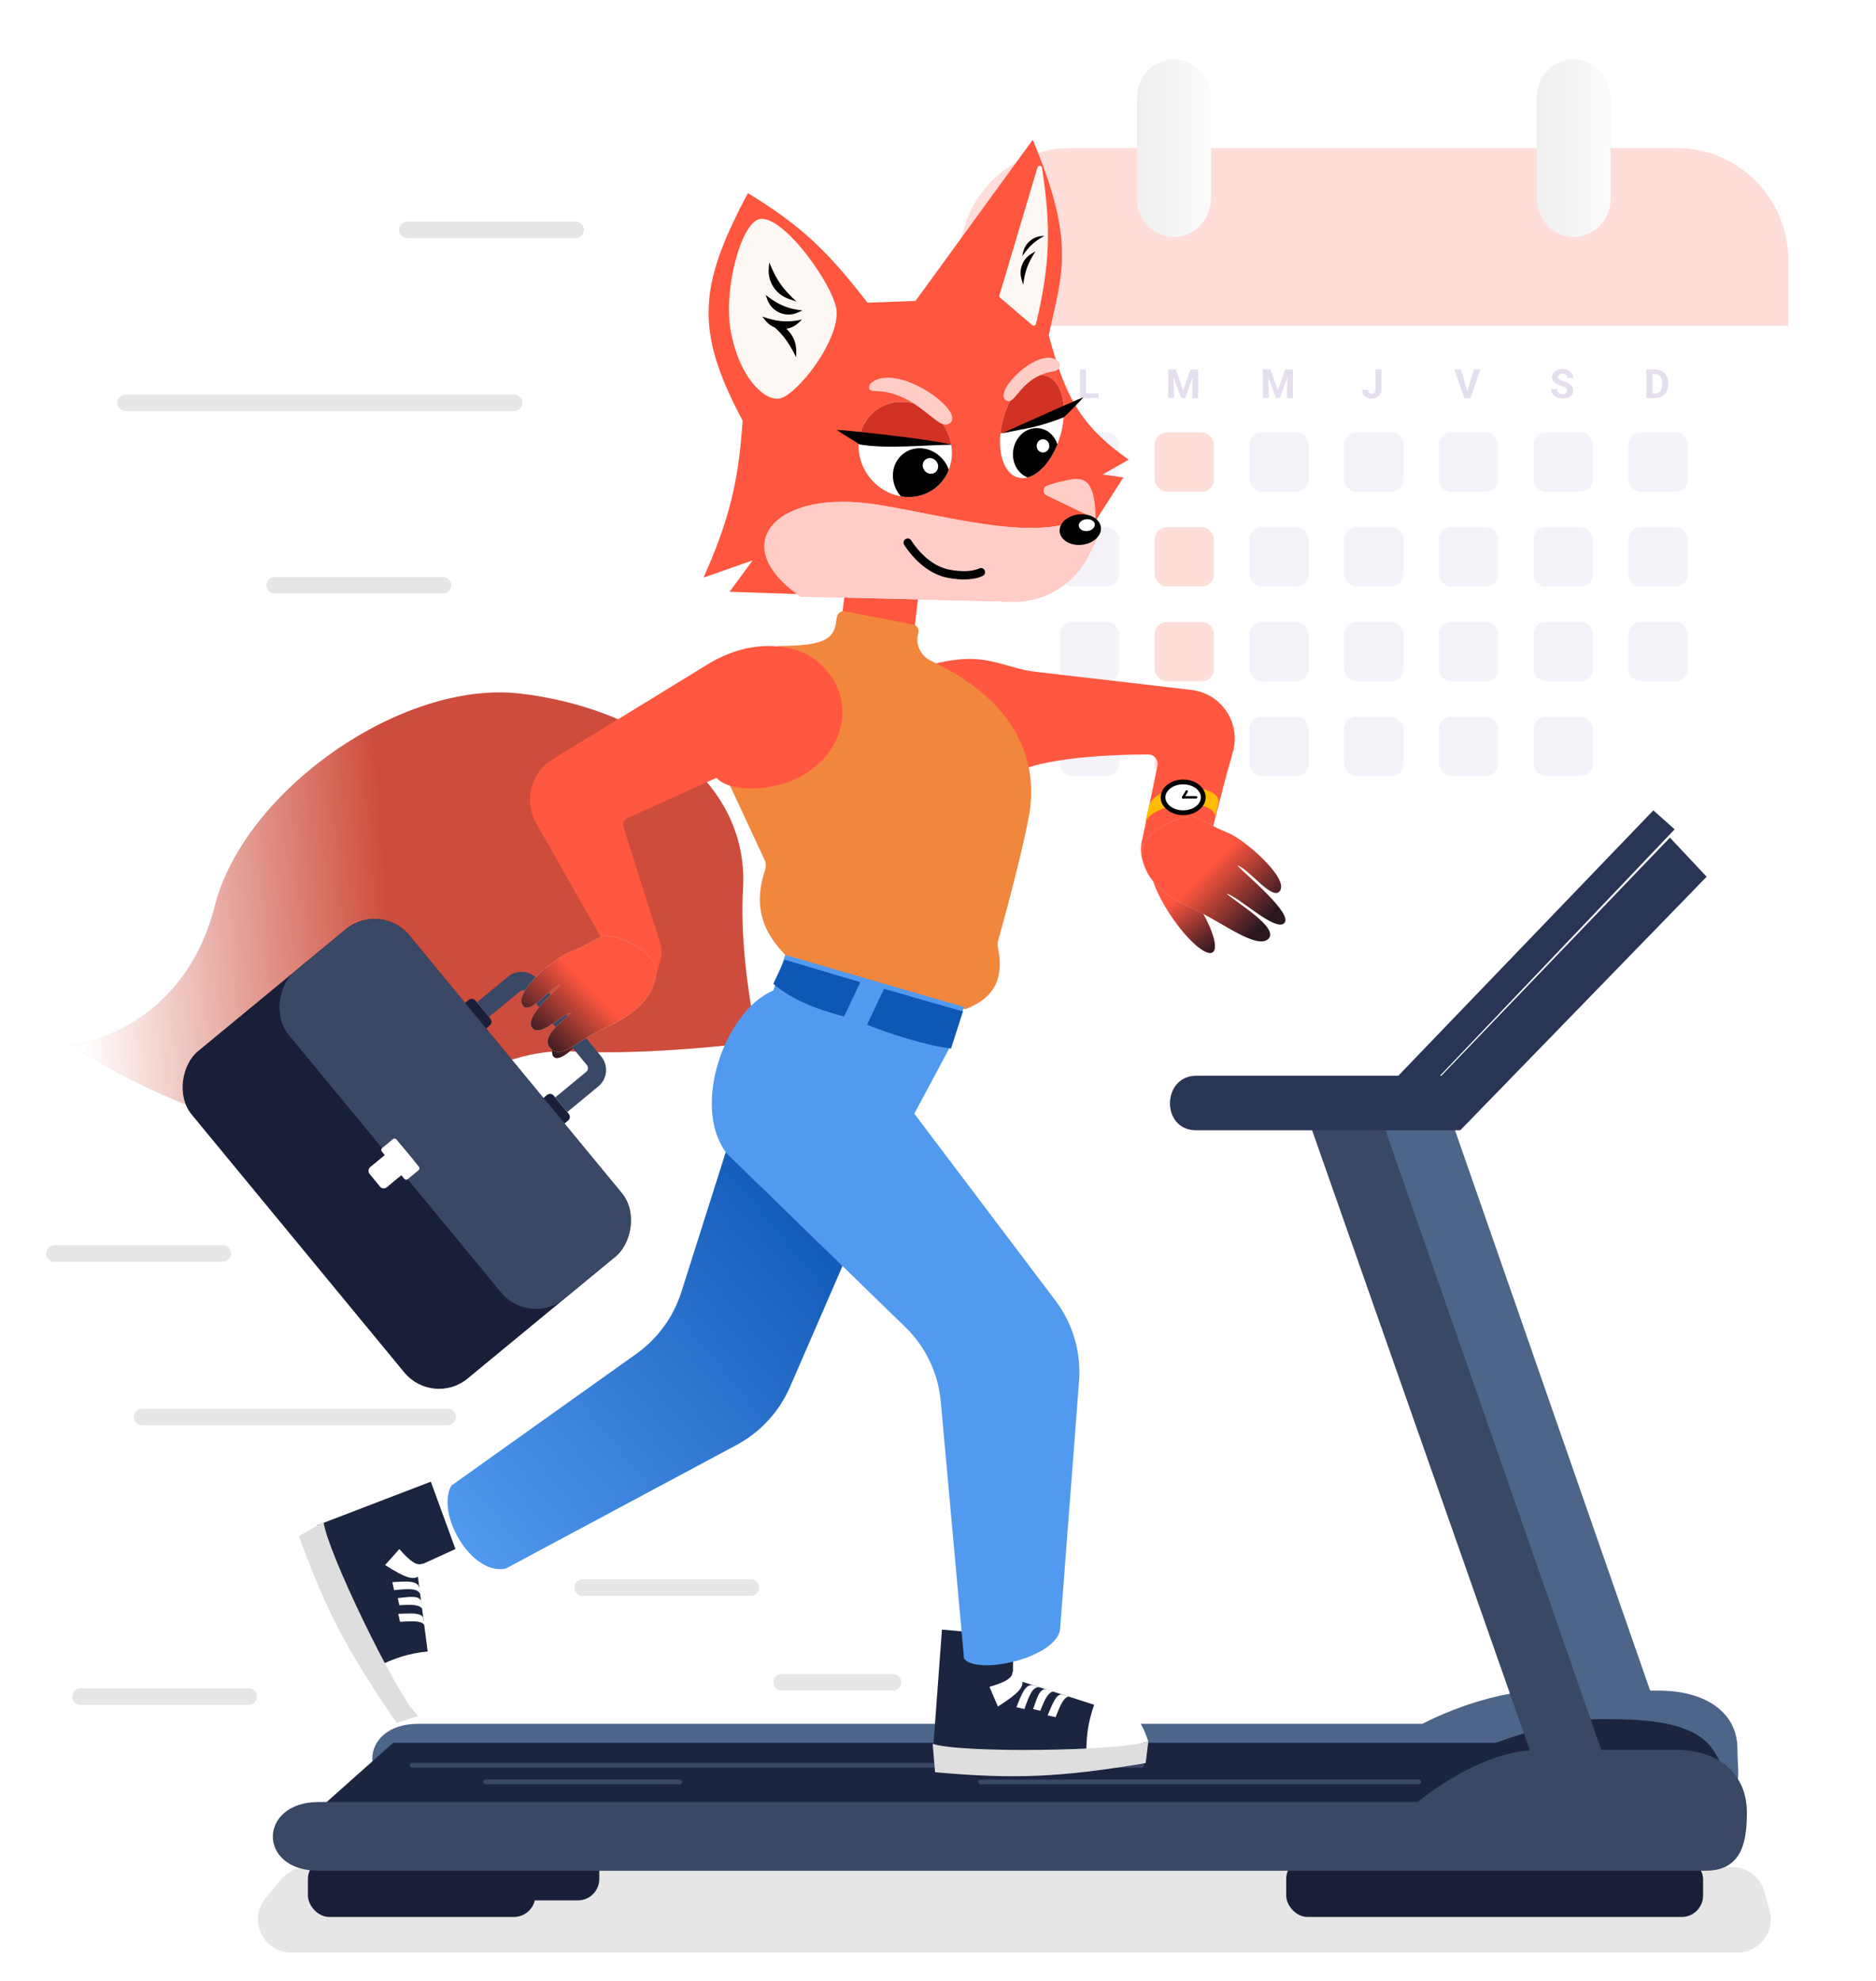
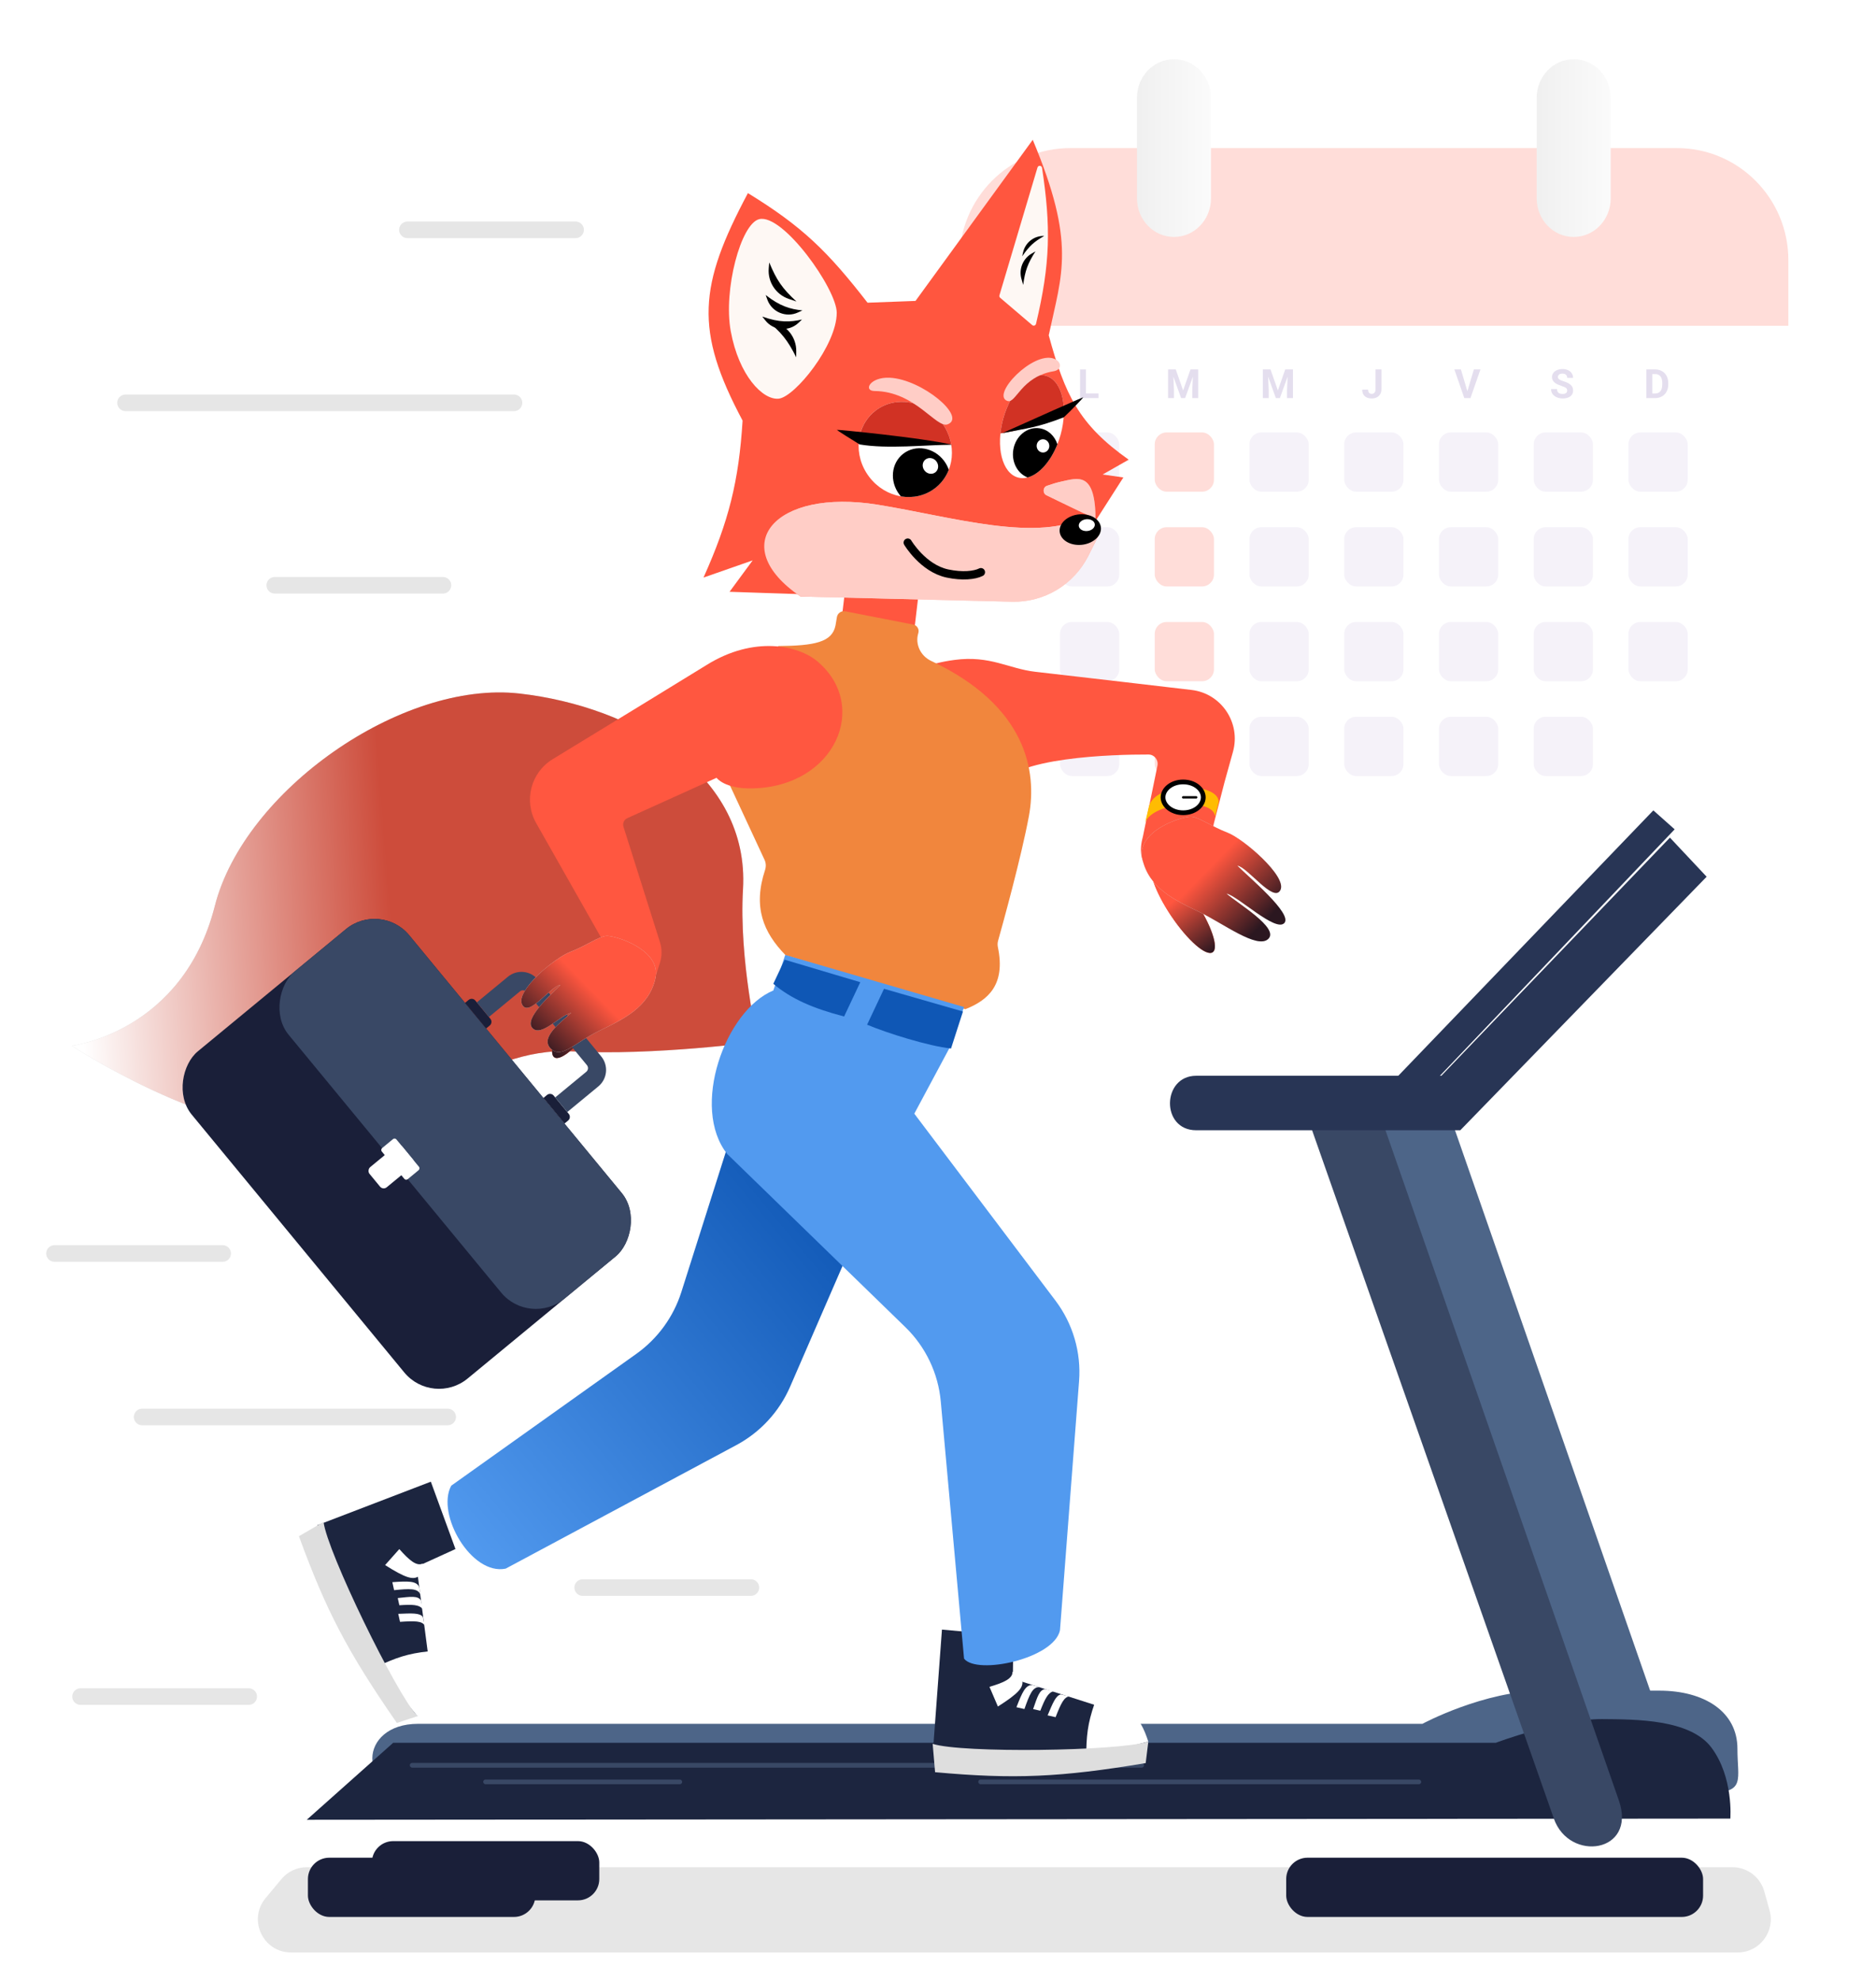
<svg xmlns="http://www.w3.org/2000/svg" width="792" height="836" viewBox="0 0 792 836" fill="none">
  <g opacity="0.2">
    <g filter="url(#filter0_d_1054_654)">
      <path d="M405 112.5L570.838 76.962C576.877 75.669 583.123 75.669 589.162 76.962L755 112.5V310C755 327.239 748.152 343.772 735.962 355.962C723.772 368.152 707.239 375 690 375H470C452.761 375 436.228 368.152 424.038 355.962C411.848 343.772 405 327.239 405 310V112.5Z" fill="white" />
      <path d="M755 109.813V137.5H405V109.813C405 83.638 426.125 62.375 451.987 62.5H708C733.887 62.5 755 83.638 755 109.813Z" fill="#FF563F" />
      <path d="M480 83.7C480 92.725 486.975 100 495.625 100C504.275 100 511.25 92.725 511.25 83.7V41.3C511.25 32.275 504.275 25 495.625 25C486.975 25 480 32.275 480 41.3V83.7Z" fill="url(#paint0_linear_1054_654)" />
      <path d="M664.375 100C655.725 100 648.75 92.725 648.75 83.7V41.3C648.75 32.275 655.725 25 664.375 25C673.025 25 680 32.275 680 41.3V83.7C680 92.725 673.025 100 664.375 100Z" fill="url(#paint1_linear_1054_654)" />
    </g>
    <rect x="447.5" y="182.5" width="25" height="25" rx="5" fill="#CBBDE2" />
    <rect x="487.5" y="182.5" width="25" height="25" rx="5" fill="#FF5740" />
    <rect x="527.5" y="182.5" width="25" height="25" rx="5" fill="#CBBDE2" />
    <rect x="567.5" y="182.5" width="25" height="25" rx="5" fill="#CBBDE2" />
    <rect x="607.5" y="182.5" width="25" height="25" rx="5" fill="#CBBDE2" />
    <rect x="647.5" y="182.5" width="25" height="25" rx="5" fill="#CBBDE2" />
    <rect x="687.5" y="182.5" width="25" height="25" rx="5" fill="#CBBDE2" />
    <rect x="447.5" y="222.5" width="25" height="25" rx="5" fill="#CBBDE2" />
    <rect x="487.5" y="222.5" width="25" height="25" rx="5" fill="#FF5740" />
    <rect x="527.5" y="222.5" width="25" height="25" rx="5" fill="#CBBDE2" />
    <rect x="567.5" y="222.5" width="25" height="25" rx="5" fill="#CBBDE2" />
    <rect x="607.5" y="222.5" width="25" height="25" rx="5" fill="#CBBDE2" />
    <rect x="647.5" y="222.5" width="25" height="25" rx="5" fill="#CBBDE2" />
    <rect x="687.5" y="222.5" width="25" height="25" rx="5" fill="#CBBDE2" />
    <rect x="447.5" y="262.5" width="25" height="25" rx="5" fill="#CBBDE2" />
    <rect x="487.5" y="262.5" width="25" height="25" rx="5" fill="#FF5740" />
    <rect x="527.5" y="262.5" width="25" height="25" rx="5" fill="#CBBDE2" />
    <rect x="567.5" y="262.5" width="25" height="25" rx="5" fill="#CBBDE2" />
    <rect x="607.5" y="262.5" width="25" height="25" rx="5" fill="#CBBDE2" />
    <rect x="647.5" y="262.5" width="25" height="25" rx="5" fill="#CBBDE2" />
    <rect x="687.5" y="262.5" width="25" height="25" rx="5" fill="#CBBDE2" />
    <rect x="447.5" y="302.5" width="25" height="25" rx="5" fill="#CBBDE2" />
    <rect x="487.5" y="302.5" width="25" height="25" rx="5" fill="#FF5740" />
    <rect x="527.5" y="302.5" width="25" height="25" rx="5" fill="#CBBDE2" />
    <rect x="567.5" y="302.5" width="25" height="25" rx="5" fill="#CBBDE2" />
    <rect x="607.5" y="302.5" width="25" height="25" rx="5" fill="#CBBDE2" />
    <rect x="647.5" y="302.5" width="25" height="25" rx="5" fill="#CBBDE2" />
    <path d="M463.75 166.058V168H457.666V166.058H463.75ZM458.471 155.914V168H455.98V155.914H458.471Z" fill="#7758AA" />
    <path d="M494.271 155.914H496.379L499.483 164.788L502.588 155.914H504.696L500.33 168H498.637L494.271 155.914ZM493.133 155.914H495.233L495.615 164.563V168H493.133V155.914ZM503.733 155.914H505.842V168H503.352V164.563L503.733 155.914Z" fill="#7758AA" />
    <path d="M534.271 155.914H536.379L539.483 164.788L542.588 155.914H544.696L540.33 168H538.637L534.271 155.914ZM533.133 155.914H535.233L535.615 164.563V168H533.133V155.914ZM543.733 155.914H545.842V168H543.352V164.563L543.733 155.914Z" fill="#7758AA" />
    <path d="M580.72 164.29V155.914H583.202V164.29C583.202 165.097 583.025 165.792 582.671 166.373C582.317 166.949 581.833 167.391 581.218 167.701C580.61 168.011 579.923 168.166 579.16 168.166C578.368 168.166 577.668 168.033 577.06 167.768C576.451 167.502 575.972 167.095 575.624 166.547C575.275 165.994 575.101 165.294 575.101 164.447H577.599C577.599 164.89 577.66 165.241 577.782 165.501C577.909 165.762 578.089 165.947 578.321 166.058C578.554 166.168 578.833 166.224 579.16 166.224C579.475 166.224 579.749 166.149 579.981 166C580.214 165.85 580.394 165.632 580.521 165.344C580.654 165.056 580.72 164.705 580.72 164.29Z" fill="#7758AA" />
    <path d="M619.384 165.477L622.231 155.914H625.003L620.795 168H618.969L619.384 165.477ZM616.761 155.914L619.6 165.477L620.031 168H618.188L614.005 155.914H616.761Z" fill="#7758AA" />
    <path d="M661.633 164.837C661.633 164.622 661.6 164.428 661.534 164.256C661.473 164.079 661.357 163.919 661.185 163.775C661.014 163.625 660.773 163.479 660.463 163.335C660.153 163.191 659.752 163.042 659.259 162.887C658.711 162.71 658.191 162.51 657.699 162.289C657.212 162.068 656.78 161.81 656.404 161.517C656.033 161.218 655.74 160.872 655.524 160.479C655.314 160.087 655.208 159.63 655.208 159.11C655.208 158.606 655.319 158.15 655.541 157.74C655.762 157.325 656.072 156.971 656.47 156.678C656.869 156.379 657.339 156.149 657.881 155.989C658.429 155.828 659.03 155.748 659.683 155.748C660.574 155.748 661.351 155.909 662.015 156.229C662.679 156.55 663.194 156.99 663.559 157.549C663.93 158.108 664.115 158.747 664.115 159.467H661.642C661.642 159.113 661.567 158.803 661.417 158.537C661.274 158.266 661.052 158.053 660.753 157.898C660.46 157.743 660.089 157.666 659.641 157.666C659.209 157.666 658.85 157.732 658.562 157.865C658.274 157.992 658.058 158.166 657.915 158.388C657.771 158.604 657.699 158.847 657.699 159.118C657.699 159.323 657.749 159.508 657.848 159.674C657.953 159.84 658.108 159.995 658.313 160.139C658.518 160.283 658.77 160.419 659.068 160.546C659.367 160.673 659.713 160.798 660.106 160.919C660.764 161.119 661.343 161.343 661.841 161.592C662.344 161.841 662.765 162.12 663.103 162.43C663.44 162.74 663.695 163.091 663.866 163.484C664.038 163.877 664.124 164.323 664.124 164.821C664.124 165.347 664.021 165.817 663.816 166.232C663.612 166.647 663.316 166.998 662.928 167.286C662.541 167.574 662.079 167.792 661.542 167.942C661.005 168.091 660.405 168.166 659.741 168.166C659.143 168.166 658.554 168.089 657.973 167.934C657.392 167.773 656.863 167.532 656.387 167.211C655.917 166.89 655.541 166.481 655.258 165.983C654.976 165.485 654.835 164.896 654.835 164.215H657.333C657.333 164.591 657.392 164.909 657.508 165.169C657.624 165.43 657.787 165.64 657.998 165.8C658.213 165.961 658.468 166.077 658.761 166.149C659.06 166.221 659.387 166.257 659.741 166.257C660.172 166.257 660.527 166.196 660.803 166.074C661.085 165.952 661.293 165.784 661.426 165.568C661.564 165.352 661.633 165.109 661.633 164.837Z" fill="#7758AA" />
    <path d="M698.761 168H696.13L696.146 166.058H698.761C699.414 166.058 699.965 165.911 700.413 165.618C700.861 165.319 701.199 164.884 701.426 164.314C701.658 163.744 701.774 163.056 701.774 162.248V161.658C701.774 161.038 701.708 160.493 701.575 160.023C701.448 159.553 701.257 159.157 701.002 158.836C700.748 158.515 700.435 158.274 700.064 158.114C699.694 157.948 699.268 157.865 698.786 157.865H696.08V155.914H698.786C699.594 155.914 700.333 156.052 701.002 156.329C701.678 156.6 702.261 156.99 702.754 157.5C703.246 158.009 703.625 158.617 703.891 159.326C704.162 160.028 704.298 160.812 704.298 161.675V162.248C704.298 163.105 704.162 163.888 703.891 164.597C703.625 165.305 703.246 165.914 702.754 166.423C702.267 166.926 701.683 167.317 701.002 167.593C700.327 167.864 699.58 168 698.761 168ZM697.541 155.914V168H695.051V155.914H697.541Z" fill="#7758AA" />
  </g>
  <path d="M118.802 793.037C121.462 789.846 125.402 788 129.557 788H731.359C737.648 788 743.165 792.194 744.848 798.253L747.07 806.253C749.548 815.174 742.84 824 733.581 824H122.891C111.021 824 104.537 810.156 112.135 801.037L118.802 793.037Z" fill="black" fill-opacity="0.1" />
  <g filter="url(#filter1_d_1054_654)">
    <path d="M679 755L575 459H606L706.5 747.5C714 769.5 685.5 773.5 679 755Z" fill="#4D6588" />
  </g>
  <g filter="url(#filter2_d_1054_654)">
    <path d="M598.5 730.5C598.5 730.5 355.703 730.501 174.5 730.5C149 730.5 148.5 759.5 174.5 759.5H720C735 759.5 731.5 754 731.5 741C731.5 725.368 717.526 716.5 698.5 716.5L689.465 716.5C674.089 716.5 668.803 716.5 649.5 716.5C624.5 716.5 598.5 730.5 598.5 730.5Z" fill="#4D6588" />
  </g>
  <path d="M166 735.5L129.5 768L730.5 767.5C730.5 767.5 731.935 750.08 722.5 737.5C713.5 725.5 690.402 725.62 676.5 725.5C658.498 725.344 631.5 735.5 631.5 735.5H166Z" fill="#1C253F" />
  <g filter="url(#filter3_d_1054_654)">
    <path d="M696 345L584 461.5L594 469.5L705 353L696 345Z" fill="#283555" />
  </g>
  <rect x="130" y="784" width="96" height="25" rx="9" fill="#1A1F39" />
  <rect x="157" y="777" width="96" height="25" rx="9" fill="#1A1F39" />
  <rect x="543" y="784" width="176" height="25" rx="9" fill="#1A1F39" />
  <g filter="url(#filter4_d_1054_654)">
-     <path d="M596.5 763.5C596.5 763.5 313.703 763.501 132.5 763.5C107 763.5 106.5 792.5 132.5 792.5H718C733 792.5 735.5 781 735.5 768C735.5 752.368 724.526 741.5 705.5 741.5L703.355 741.5C681.711 741.5 669.436 741.5 647.5 741.5C622.5 741.5 596.5 763.5 596.5 763.5Z" fill="#394865" />
-   </g>
+     </g>
  <g filter="url(#filter5_d_1054_654)">
    <path d="M654 767.5L550 471.5H581L681.5 760C689 782 660.5 786 654 767.5Z" fill="#394865" />
  </g>
  <g filter="url(#filter6_d_1054_654)">
    <path d="M606.5 457H503C488.5 457 488 480 503 480H614.5L718.5 373L703 356.5L606.5 457Z" fill="#283555" />
  </g>
  <rect x="173" y="744" width="310" height="2" rx="1" fill="#394865" />
  <rect x="413" y="751" width="187" height="2" rx="1" fill="#394865" />
  <rect x="204" y="751" width="84" height="2" rx="1" fill="#394865" />
  <path d="M53 170H217" stroke="black" stroke-opacity="0.1" stroke-width="7" stroke-linecap="round" />
  <path d="M116 247L187 247" stroke="black" stroke-opacity="0.1" stroke-width="7" stroke-linecap="round" />
  <path d="M23 529L94 529" stroke="black" stroke-opacity="0.1" stroke-width="7" stroke-linecap="round" />
  <path d="M172 97L243 97" stroke="black" stroke-opacity="0.1" stroke-width="7" stroke-linecap="round" />
  <path d="M34 716L105 716" stroke="black" stroke-opacity="0.1" stroke-width="7" stroke-linecap="round" />
-   <path d="M330 710L377 710" stroke="black" stroke-opacity="0.1" stroke-width="7" stroke-linecap="round" />
  <path d="M246 670L317 670" stroke="black" stroke-opacity="0.1" stroke-width="7" stroke-linecap="round" />
  <path d="M60 598L189 598" stroke="black" stroke-opacity="0.1" stroke-width="7" stroke-linecap="round" />
  <path d="M181.888 625.313L192.283 653.738L175.879 661.214L182.449 711.407L176.215 724.277C149.638 696.014 140.684 678.28 133.938 643.693L181.888 625.313Z" fill="#1C253F" />
  <path d="M181.048 696.897C171.993 697.863 167.262 699.594 159.033 703.366L176.215 724.277C184.978 716.049 186.438 710.793 181.048 696.897Z" fill="white" />
  <path d="M168.577 653.753C172.692 658.369 175.879 661.214 178.535 659.821L176.409 665.453C174.195 666.615 171.323 666.073 162.581 660.506L168.577 653.753Z" fill="white" />
  <path d="M165.636 667.717C172.31 667.255 175.741 667.165 176.939 669.692L177.447 672.813C176.255 670.246 172.904 670.43 166.38 671.091L165.636 667.717Z" fill="white" />
  <path d="M167.923 674.423C173.192 673.875 176.555 673.296 177.723 675.492L178.464 679.056C176.835 677.142 174.124 677.112 168.592 677.459L167.923 674.423Z" fill="white" />
  <path d="M168.134 681.087C173.798 680.86 177.233 680.615 178.529 682.409L179.27 685.973C178.149 684.116 175.332 684.019 168.878 684.461L168.134 681.087Z" fill="white" />
  <path d="M136.595 642.3C138.185 655.017 167.076 714.391 176.214 724.277L167.548 727.13C146.659 696.982 137.653 679.72 126.201 648.317L136.595 642.3Z" fill="#DEDEDE" />
  <g filter="url(#filter7_i_1054_654)">
    <rect x="345.269" y="231.315" width="31" height="37" transform="rotate(6.714 345.269 231.315)" fill="#FF563F" />
  </g>
  <g filter="url(#filter8_i_1054_654)">
    <path d="M475.641 318.153L469.484 348.152C462.771 372.684 499.899 368.37 499.676 353.617C499.62 349.924 498.519 346.146 499.444 342.57L503.995 324.973L507.528 312.271C510.93 300.039 502.637 287.659 490.028 286.178C470.588 283.896 443.337 280.709 424 278.5C412.912 277.234 405 271.5 389.989 273.502C368.119 276.419 363.151 285.923 358.74 295.657C346.299 323.115 370.23 343.013 394.559 336.267C406.284 333.016 405.876 332.144 408 327.5C413.984 314.417 457.332 313.398 471.865 313.429C474.351 313.434 476.141 315.717 475.641 318.153Z" fill="#FF5740" />
    <path d="M472 335.5C474.5 325 501.5 325 501.5 333.5L500 339.5C499 331.5 474 333.5 470.5 342L472 335.5Z" fill="#FFBC02" />
    <path d="M495 331.5C495 334.882 491.428 338 486.5 338C481.572 338 478 334.882 478 331.5C478 328.118 481.572 325 486.5 325C491.428 325 495 328.118 495 331.5Z" fill="white" stroke="black" stroke-width="2" />
-     <path d="M486.5 331.5L488 329" stroke="black" stroke-linecap="round" />
    <path d="M486.5 331.5H492" stroke="black" stroke-linecap="round" />
    <ellipse cx="6" cy="22.5" rx="6" ry="22.5" transform="matrix(-0.83 0.557 0.557 0.83 478.864 356.186)" fill="#FF563F" />
    <ellipse cx="6" cy="22.5" rx="6" ry="22.5" transform="matrix(-0.83 0.557 0.557 0.83 478.864 356.186)" fill="url(#paint2_linear_1054_654)" />
    <path d="M505.219 346.4C498.487 343.816 493.454 340.027 490.08 339.66C486.706 339.294 466.548 345.371 469.295 357.565C472.038 369.745 482.836 374.878 493.236 379.823L493.275 379.841C503.25 384.584 517.888 395.824 522.484 391.201C527.081 386.578 509.372 376.216 504.803 372.119C509.591 373.093 525.459 388.481 529.19 384.566C532.921 380.65 513.62 364.71 509.381 360.326C513.696 360.898 524.774 376.335 527.578 370.578C530.382 364.821 511.952 348.984 505.219 346.4Z" fill="#D9D9D9" />
    <path d="M505.219 346.4C498.487 343.816 493.454 340.027 490.08 339.66C486.706 339.294 466.548 345.371 469.295 357.565C472.038 369.745 482.836 374.878 493.236 379.823L493.275 379.841C503.25 384.584 517.888 395.824 522.484 391.201C527.081 386.578 509.372 376.216 504.803 372.119C509.591 373.093 525.459 388.481 529.19 384.566C532.921 380.65 513.62 364.71 509.381 360.326C513.696 360.898 524.774 376.335 527.578 370.578C530.382 364.821 511.952 348.984 505.219 346.4Z" fill="url(#paint3_linear_1054_654)" />
  </g>
  <g filter="url(#filter9_i_1054_654)">
    <path d="M300.673 370.336C298.916 400.017 306.937 434.656 306.937 434.656C306.937 434.656 262.919 440.607 228.632 438.711C189.129 436.526 160.314 471.77 120.771 473.024C74.668 474.486 17.318 436.338 17.318 436.338C17.318 436.338 64.148 430.689 77.682 377.38C90.039 328.708 156.518 282 206.409 287.699C254.598 293.203 303.54 321.919 300.673 370.336Z" fill="#D9D9D9" />
    <path d="M300.673 370.336C298.916 400.017 306.937 434.656 306.937 434.656C306.937 434.656 262.919 440.607 228.632 438.711C189.129 436.526 160.314 471.77 120.771 473.024C74.668 474.486 17.318 436.338 17.318 436.338C17.318 436.338 64.148 430.689 77.682 377.38C90.039 328.708 156.518 282 206.409 287.699C254.598 293.203 303.54 321.919 300.673 370.336Z" fill="url(#paint4_linear_1054_654)" />
  </g>
  <g filter="url(#filter10_i_1054_654)">
    <path d="M339.734 258.943L340.319 255.439C340.597 253.773 342.195 252.665 343.852 252.989L372.546 258.585C374.188 258.906 375.188 260.582 374.691 262.18C373.234 266.855 375.655 271.831 380.086 273.917C420.499 292.943 424.864 320.638 421.383 339.381C418.127 356.917 410.212 385.447 408.37 392.005C408.114 392.915 408.105 393.863 408.297 394.788C411.571 410.552 404.217 417.111 394.546 420.899L318.695 398.165C309.196 388.467 304.834 377.798 309.986 362.164C310.447 360.763 310.403 359.23 309.781 357.893L289.853 315.054L315.575 267.655C330.926 267.512 338.322 266.054 339.734 258.943Z" fill="#F1863D" />
  </g>
  <path d="M397.669 687.735L427.813 690.436L427.592 708.462L475.803 723.895L484.792 735.017C447.902 747.026 428.043 747.574 393.877 738.947L397.669 687.735Z" fill="#1C253F" />
  <path d="M462.078 718.983C459.096 727.587 458.647 732.604 458.554 741.656L484.792 735.017C481.079 723.584 476.946 720.024 462.078 718.983Z" fill="white" />
  <path d="M417.731 711.891C423.66 710.134 427.592 708.463 427.462 705.465L431.653 709.788C431.761 712.286 430.047 714.654 421.287 720.192L417.731 711.891Z" fill="white" />
  <path d="M429.113 720.499C431.537 714.264 432.917 711.122 435.714 711.114L438.754 711.984C435.923 711.969 434.663 715.078 432.482 721.263L429.113 720.499Z" fill="white" />
  <path d="M436.154 721.286C437.903 716.286 438.811 712.997 441.295 712.875L444.835 713.723C442.41 714.381 441.228 716.821 439.186 721.974L436.154 721.286Z" fill="white" />
  <path d="M442.274 723.934C444.481 718.713 445.722 715.501 447.897 715.092L451.437 715.94C449.28 716.163 447.992 718.67 445.643 724.698L442.274 723.934Z" fill="white" />
  <path d="M393.747 735.95C405.93 739.927 471.955 739.075 484.792 735.017L483.682 744.073C447.508 750.133 428.054 750.929 394.765 747.917L393.747 735.95Z" fill="#DEDEDE" />
  <g filter="url(#filter11_i_1054_654)">
    <path d="M284 238.75L304.75 231.5L295 244.75L405.867 248.515C419.277 248.971 431.934 242.32 439.166 231.017L461.25 196.5L452.5 195.25L463.5 189C442.333 174.063 436.565 161.438 429.75 136.5C435.333 110.345 441.344 97.805 423 54L373.5 122L353.25 122.75C336.544 101.237 325.872 90.669 302.75 76.5C281.945 115.584 280.135 134.304 300.5 172.5C298.911 198.059 294.681 214.953 284 238.75Z" fill="#FF563F" />
    <path d="M425 65.696L408.936 119.626C408.823 120.005 408.944 120.416 409.246 120.672L422.764 132.196C423.331 132.68 424.21 132.387 424.382 131.662C430.468 106.097 430.673 90.716 426.926 65.833C426.768 64.782 425.304 64.677 425 65.696Z" fill="#FEF8F4" />
    <path d="M357.5 208C314 201 293.25 225.25 325 246.75L414.275 248.952C427.839 249.286 440.374 241.751 446.442 229.615L451.5 219.5L449.5 214.75C449.613 193.574 442 196.75 435 198.25C433.196 198.636 431.2 199.263 428.974 200.03C427.233 200.63 427.126 203.211 428.787 204.007C434.973 206.969 444.661 211.764 446.5 212.5C425.5 224.5 389.118 213.088 357.5 208Z" fill="url(#paint5_linear_1054_654)" />
    <path d="M357.5 208C314 201 293.25 225.25 325 246.75L414.275 248.952C427.839 249.286 440.374 241.751 446.442 229.615L451.5 219.5L449.5 214.75C449.613 193.574 442 196.75 435 198.25C433.196 198.636 431.2 199.263 428.974 200.03C427.233 200.63 427.126 203.211 428.787 204.007C434.973 206.969 444.661 211.764 446.5 212.5C425.5 224.5 389.118 213.088 357.5 208Z" fill="#FFCDC6" />
    <path d="M340.25 127C340.25 116.95 317.5 85 307.5 87.5C299.75 89.438 292.325 117.351 295.5 134.75C298.911 153.442 309 163.925 315.75 163.25C322.5 162.575 340.25 140.75 340.25 127Z" fill="#FEF8F4" />
    <path d="M323.25 122.25C317.27 116.789 314.807 113.14 311.75 105.75L311.543 108.286C311.077 113.997 314.553 119.293 319.978 121.137L323.25 122.25Z" fill="black" />
    <path d="M418.971 115.246C419.748 109.222 420.927 106.138 424.147 101.078L422.501 102.043C418.794 104.217 417.04 108.633 418.245 112.758L418.971 115.246Z" fill="black" />
    <path d="M418.544 103.167C421.53 98.816 423.59 96.974 427.841 94.586C423.606 94.436 419.864 97.32 418.931 101.453L418.544 103.167Z" fill="black" />
    <path d="M370.22 224C370.22 224 376.614 234.817 386.981 237.032C393.254 238.373 398.478 237.806 401.109 236.48" stroke="black" stroke-width="3.5" stroke-linecap="round" />
    <path d="M310.5 130.131C316.85 135.157 319.564 138.623 323.134 145.779L323.162 143.235C323.225 137.506 319.384 132.468 313.842 131.01L310.5 130.131Z" fill="black" />
    <path d="M325.75 126C320.75 125.5 316.25 124.25 310.25 119.5L310.965 121.478C312.864 126.727 318.858 129.216 323.916 126.856L325.75 126Z" fill="black" />
    <path d="M325.58 129.842C320.68 130.956 316.016 131.2 308.818 128.601L310.125 130.25C313.592 134.624 320.066 135.081 324.113 131.236L325.58 129.842Z" fill="black" />
    <ellipse cx="369.182" cy="184.669" rx="19.133" ry="20.628" transform="rotate(-37.324 369.182 184.669)" fill="white" />
    <ellipse cx="422.653" cy="175.05" rx="12.581" ry="22.266" transform="rotate(15.327 422.653 175.05)" fill="white" />
    <path fill-rule="evenodd" clip-rule="evenodd" d="M420.826 196.5C416.616 194.863 413.988 190.068 414.776 184.92C415.673 179.057 420.66 174.955 425.916 175.759C429.499 176.307 432.282 178.994 433.406 182.506C430.453 189.923 425.604 195.248 420.826 196.5Z" fill="black" />
    <ellipse cx="427.324" cy="183.184" rx="2.796" ry="2.674" transform="rotate(86.637 427.324 183.184)" fill="white" />
    <path fill-rule="evenodd" clip-rule="evenodd" d="M387.555 193.257C386.373 196.287 384.407 199 381.689 201.073C377.507 204.262 372.331 205.331 367.336 204.483C367.123 204.241 366.916 203.989 366.717 203.728C362.455 198.138 363.203 190.401 368.388 186.448C373.573 182.494 381.232 183.821 385.494 189.411C386.411 190.614 387.096 191.915 387.555 193.257Z" fill="black" />
    <ellipse cx="379.799" cy="191.629" rx="3.169" ry="3.417" transform="rotate(-37.324 379.799 191.629)" fill="white" />
    <path fill-rule="evenodd" clip-rule="evenodd" d="M388.571 182.554C383.394 182.76 377.521 182.594 371.324 181.997C363.345 181.229 356.028 179.862 350.131 178.172C351.145 174.305 353.346 170.804 356.676 168.265C365.079 161.858 377.49 164.008 384.398 173.068C386.616 175.977 387.997 179.246 388.571 182.554Z" fill="#D13224" />
    <path fill-rule="evenodd" clip-rule="evenodd" d="M436.122 169.812C432.437 171.479 428.366 173.037 424.031 174.4C418.908 176.011 413.931 177.187 409.347 177.929C409.555 175.917 409.942 173.832 410.519 171.724C413.77 159.864 421.837 151.739 428.538 153.575C433.576 154.956 436.407 161.573 436.122 169.812Z" fill="#D13224" />
    <ellipse cx="8.536" cy="6.728" rx="8.536" ry="6.728" transform="matrix(0.99 0.141 -0.324 0.946 436.802 210.935)" fill="black" />
    <ellipse cx="3.314" cy="2.612" rx="3.314" ry="2.612" transform="matrix(0.99 0.141 -0.324 0.946 443.381 213.679)" fill="white" />
    <path d="M444.349 162.675C444.371 162.477 422.549 172.215 410.182 177.783C420.996 175.672 424.997 175.406 436.136 171.1C439.131 168.334 444.326 162.874 444.349 162.675Z" fill="black" />
    <path d="M340.294 176.413C340.233 176.223 375.736 179.653 388.956 182.683C377.938 182.737 361.658 184.59 349.891 182.555C346.412 180.431 340.355 176.604 340.294 176.413Z" fill="black" />
    <path d="M362.692 154.413C354.291 153.985 351.278 159.983 356.237 160.023C373.489 160.164 382.254 175.936 387.096 174.069C395.207 170.941 376.29 155.108 362.692 154.413Z" fill="#FFCDC6" />
    <path d="M431.917 146.361C435.204 147.558 435.528 151.068 431.803 151.684C418.079 153.955 415.912 165.496 412.298 164.219C405.2 161.711 423.025 143.122 431.917 146.361Z" fill="#FFCDC6" />
  </g>
  <ellipse cx="246.569" cy="427.536" rx="6" ry="22.5" transform="rotate(33.855 246.569 427.536)" fill="#FF563F" />
  <ellipse cx="246.569" cy="427.536" rx="6" ry="22.5" transform="rotate(33.855 246.569 427.536)" fill="url(#paint6_linear_1054_654)" />
  <g filter="url(#filter12_i_1054_654)">
    <rect x="147.685" y="375.054" width="179" height="119" rx="19" transform="rotate(50.489 147.685 375.054)" fill="#1A1F39" />
    <rect x="147.685" y="375.054" width="179" height="66" rx="19" transform="rotate(50.489 147.685 375.054)" fill="#394865" />
    <rect x="155.609" y="477.397" width="11" height="18" rx="2" transform="rotate(50.489 155.609 477.397)" fill="white" />
    <rect x="153.701" y="475.083" width="17" height="8" rx="1" transform="rotate(50.489 153.701 475.083)" fill="white" />
    <path d="M184.856 416.985C185.709 416.283 186.969 416.404 187.672 417.256L194.034 424.971C194.737 425.823 194.616 427.084 193.764 427.786L192.221 429.059L183.313 418.258L184.856 416.985Z" fill="#1A1F39" />
    <path d="M217.94 457.103C218.793 456.4 220.053 456.521 220.756 457.374L227.118 465.089C227.821 465.941 227.7 467.201 226.848 467.904L225.305 469.176L216.397 458.375L217.94 457.103Z" fill="#1A1F39" />
    <path d="M201.424 407.211C205.258 404.049 210.931 404.594 214.093 408.429L240.815 440.832C243.977 444.667 243.432 450.339 239.597 453.501L226.482 464.317L221.392 458.145L234.508 447.329C235.36 446.627 235.481 445.366 234.778 444.514L209.329 413.654C208.626 412.802 207.366 412.681 206.514 413.383L193.398 424.199L188.308 418.027L201.424 407.211Z" fill="#394865" />
  </g>
  <g filter="url(#filter13_i_1054_654)">
    <path d="M274.654 540.265L309.5 430.5L363 482.5L320.567 580.226C315.99 590.765 307.988 599.451 297.858 604.874L200.5 657C186 660 171 634 177.5 622L255.624 566.379C264.63 559.967 271.309 550.802 274.654 540.265Z" fill="url(#paint7_linear_1054_654)" />
    <path d="M318.5 398L313.5 413C293 421.5 278.5 462.5 294 482L369.219 555.094C377.789 563.422 383.092 574.543 384.17 586.443L394 695C399.5 702 432 695 434.5 683L442.555 577.861C443.486 565.707 439.946 553.632 432.599 543.906L373 465L388 437L394 420L318.5 398Z" fill="#529AEF" />
    <path d="M318.262 400.02L313.465 410.196C321 416.5 330 420.5 343.366 423.987L350.189 409.515L318.262 400.02Z" fill="#0F57B5" />
    <path d="M360.206 412.302L353.064 427.453C361.5 431 379 436.5 388.5 437.5L393.536 421.888L360.206 412.302Z" fill="#0F57B5" />
  </g>
  <g filter="url(#filter14_i_1054_654)">
    <path d="M250.214 343.922L265.606 392.592C266.513 395.46 266.506 398.538 265.585 401.401L262.5 411L242.157 392.595C241.722 392.201 241.352 391.74 241.063 391.229L213.343 342.344C208.016 332.95 211.097 321.031 220.316 315.406C242.16 302.079 278.657 279.798 285.254 275.679C305.427 263.082 324.191 267.451 332.082 274.111C354.339 292.896 339.577 327.064 304.563 327.731C292.809 327.954 289.515 323.25 289.515 323.25L251.839 340.284C250.454 340.91 249.756 342.473 250.214 343.922Z" fill="#FF5740" />
    <path d="M227.765 396.722C234.497 394.138 239.531 390.35 242.905 389.983C246.279 389.616 266.436 395.693 263.69 407.887C260.947 420.067 250.149 425.2 239.748 430.145L239.71 430.163C229.734 434.906 224.097 442.147 219.5 437.523C214.903 432.9 223.613 426.538 228.181 422.442C223.394 423.415 215.525 432.803 211.794 428.888C208.063 424.972 219.364 415.033 223.604 410.648C219.288 411.22 210.21 424.657 207.407 418.9C204.603 413.144 221.033 399.306 227.765 396.722Z" fill="#D9D9D9" />
    <path d="M227.765 396.722C234.497 394.138 239.531 390.35 242.905 389.983C246.279 389.616 266.436 395.693 263.69 407.887C260.947 420.067 250.149 425.2 239.748 430.145L239.71 430.163C229.734 434.906 224.097 442.147 219.5 437.523C214.903 432.9 223.613 426.538 228.181 422.442C223.394 423.415 215.525 432.803 211.794 428.888C208.063 424.972 219.364 415.033 223.604 410.648C219.288 411.22 210.21 424.657 207.407 418.9C204.603 413.144 221.033 399.306 227.765 396.722Z" fill="url(#paint8_linear_1054_654)" />
  </g>
  <defs>
    <filter id="filter0_d_1054_654" x="384.2" y="4.2" width="391.6" height="391.6" filterUnits="userSpaceOnUse" color-interpolation-filters="sRGB">
      <feFlood flood-opacity="0" result="BackgroundImageFix" />
      <feColorMatrix in="SourceAlpha" type="matrix" values="0 0 0 0 0 0 0 0 0 0 0 0 0 0 0 0 0 0 127 0" result="hardAlpha" />
      <feOffset />
      <feGaussianBlur stdDeviation="10.4" />
      <feComposite in2="hardAlpha" operator="out" />
      <feColorMatrix type="matrix" values="0 0 0 0 0 0 0 0 0 0 0 0 0 0 0 0 0 0 1 0" />
      <feBlend mode="normal" in2="BackgroundImageFix" result="effect1_dropShadow_1054_654" />
      <feBlend mode="normal" in="SourceGraphic" in2="effect1_dropShadow_1054_654" result="shape" />
    </filter>
    <filter id="filter1_d_1054_654" x="575" y="459" width="134.748" height="307.742" filterUnits="userSpaceOnUse" color-interpolation-filters="sRGB">
      <feFlood flood-opacity="0" result="BackgroundImageFix" />
      <feColorMatrix in="SourceAlpha" type="matrix" values="0 0 0 0 0 0 0 0 0 0 0 0 0 0 0 0 0 0 127 0" result="hardAlpha" />
      <feOffset dx="2" />
      <feComposite in2="hardAlpha" operator="out" />
      <feColorMatrix type="matrix" values="0 0 0 0 0.671 0 0 0 0 0.745 0 0 0 0 0.847 0 0 0 1 0" />
      <feBlend mode="normal" in2="BackgroundImageFix" result="effect1_dropShadow_1054_654" />
      <feBlend mode="normal" in="SourceGraphic" in2="effect1_dropShadow_1054_654" result="shape" />
    </filter>
    <filter id="filter2_d_1054_654" x="155.187" y="713.5" width="578.667" height="46" filterUnits="userSpaceOnUse" color-interpolation-filters="sRGB">
      <feFlood flood-opacity="0" result="BackgroundImageFix" />
      <feColorMatrix in="SourceAlpha" type="matrix" values="0 0 0 0 0 0 0 0 0 0 0 0 0 0 0 0 0 0 127 0" result="hardAlpha" />
      <feOffset dx="2" dy="-3" />
      <feComposite in2="hardAlpha" operator="out" />
      <feColorMatrix type="matrix" values="0 0 0 0 0.672 0 0 0 0 0.743 0 0 0 0 0.847 0 0 0 1 0" />
      <feBlend mode="normal" in2="BackgroundImageFix" result="effect1_dropShadow_1054_654" />
      <feBlend mode="normal" in="SourceGraphic" in2="effect1_dropShadow_1054_654" result="shape" />
    </filter>
    <filter id="filter3_d_1054_654" x="584" y="342" width="123" height="127.5" filterUnits="userSpaceOnUse" color-interpolation-filters="sRGB">
      <feFlood flood-opacity="0" result="BackgroundImageFix" />
      <feColorMatrix in="SourceAlpha" type="matrix" values="0 0 0 0 0 0 0 0 0 0 0 0 0 0 0 0 0 0 127 0" result="hardAlpha" />
      <feOffset dx="2" dy="-3" />
      <feComposite in2="hardAlpha" operator="out" />
      <feColorMatrix type="matrix" values="0 0 0 0 0.671 0 0 0 0 0.745 0 0 0 0 0.847 0 0 0 1 0" />
      <feBlend mode="normal" in2="BackgroundImageFix" result="effect1_dropShadow_1054_654" />
      <feBlend mode="normal" in="SourceGraphic" in2="effect1_dropShadow_1054_654" result="shape" />
    </filter>
    <filter id="filter4_d_1054_654" x="113.187" y="738.5" width="624.313" height="54" filterUnits="userSpaceOnUse" color-interpolation-filters="sRGB">
      <feFlood flood-opacity="0" result="BackgroundImageFix" />
      <feColorMatrix in="SourceAlpha" type="matrix" values="0 0 0 0 0 0 0 0 0 0 0 0 0 0 0 0 0 0 127 0" result="hardAlpha" />
      <feOffset dx="2" dy="-3" />
      <feComposite in2="hardAlpha" operator="out" />
      <feColorMatrix type="matrix" values="0 0 0 0 0.672 0 0 0 0 0.743 0 0 0 0 0.847 0 0 0 1 0" />
      <feBlend mode="normal" in2="BackgroundImageFix" result="effect1_dropShadow_1054_654" />
      <feBlend mode="normal" in="SourceGraphic" in2="effect1_dropShadow_1054_654" result="shape" />
    </filter>
    <filter id="filter5_d_1054_654" x="550" y="471.5" width="134.748" height="307.742" filterUnits="userSpaceOnUse" color-interpolation-filters="sRGB">
      <feFlood flood-opacity="0" result="BackgroundImageFix" />
      <feColorMatrix in="SourceAlpha" type="matrix" values="0 0 0 0 0 0 0 0 0 0 0 0 0 0 0 0 0 0 127 0" result="hardAlpha" />
      <feOffset dx="2" />
      <feComposite in2="hardAlpha" operator="out" />
      <feColorMatrix type="matrix" values="0 0 0 0 0.671 0 0 0 0 0.745 0 0 0 0 0.847 0 0 0 1 0" />
      <feBlend mode="normal" in2="BackgroundImageFix" result="effect1_dropShadow_1054_654" />
      <feBlend mode="normal" in="SourceGraphic" in2="effect1_dropShadow_1054_654" result="shape" />
    </filter>
    <filter id="filter6_d_1054_654" x="491.937" y="353.5" width="228.563" height="126.5" filterUnits="userSpaceOnUse" color-interpolation-filters="sRGB">
      <feFlood flood-opacity="0" result="BackgroundImageFix" />
      <feColorMatrix in="SourceAlpha" type="matrix" values="0 0 0 0 0 0 0 0 0 0 0 0 0 0 0 0 0 0 127 0" result="hardAlpha" />
      <feOffset dx="2" dy="-3" />
      <feComposite in2="hardAlpha" operator="out" />
      <feColorMatrix type="matrix" values="0 0 0 0 0.671 0 0 0 0 0.745 0 0 0 0 0.847 0 0 0 1 0" />
      <feBlend mode="normal" in2="BackgroundImageFix" result="effect1_dropShadow_1054_654" />
      <feBlend mode="normal" in="SourceGraphic" in2="effect1_dropShadow_1054_654" result="shape" />
    </filter>
    <filter id="filter7_i_1054_654" x="340.943" y="231.315" width="45.613" height="45.371" filterUnits="userSpaceOnUse" color-interpolation-filters="sRGB">
      <feFlood flood-opacity="0" result="BackgroundImageFix" />
      <feBlend mode="normal" in="SourceGraphic" in2="BackgroundImageFix" result="shape" />
      <feColorMatrix in="SourceAlpha" type="matrix" values="0 0 0 0 0 0 0 0 0 0 0 0 0 0 0 0 0 0 127 0" result="hardAlpha" />
      <feOffset dx="13" dy="5" />
      <feGaussianBlur stdDeviation="5.25" />
      <feComposite in2="hardAlpha" operator="arithmetic" k2="-1" k3="1" />
      <feColorMatrix type="matrix" values="0 0 0 0 1 0 0 0 0 1 0 0 0 0 1 0 0 0 0.25 0" />
      <feBlend mode="normal" in2="shape" result="effect1_innerShadow_1054_654" />
    </filter>
    <filter id="filter8_i_1054_654" x="355.341" y="273.082" width="184.825" height="129.117" filterUnits="userSpaceOnUse" color-interpolation-filters="sRGB">
      <feFlood flood-opacity="0" result="BackgroundImageFix" />
      <feBlend mode="normal" in="SourceGraphic" in2="BackgroundImageFix" result="shape" />
      <feColorMatrix in="SourceAlpha" type="matrix" values="0 0 0 0 0 0 0 0 0 0 0 0 0 0 0 0 0 0 127 0" result="hardAlpha" />
      <feOffset dx="13" dy="5" />
      <feGaussianBlur stdDeviation="5.25" />
      <feComposite in2="hardAlpha" operator="arithmetic" k2="-1" k3="1" />
      <feColorMatrix type="matrix" values="0 0 0 0 1 0 0 0 0 1 0 0 0 0 1 0 0 0 0.25 0" />
      <feBlend mode="normal" in2="shape" result="effect1_innerShadow_1054_654" />
    </filter>
    <filter id="filter9_i_1054_654" x="17.317" y="287.226" width="300.12" height="190.839" filterUnits="userSpaceOnUse" color-interpolation-filters="sRGB">
      <feFlood flood-opacity="0" result="BackgroundImageFix" />
      <feBlend mode="normal" in="SourceGraphic" in2="BackgroundImageFix" result="shape" />
      <feColorMatrix in="SourceAlpha" type="matrix" values="0 0 0 0 0 0 0 0 0 0 0 0 0 0 0 0 0 0 127 0" result="hardAlpha" />
      <feOffset dx="13" dy="5" />
      <feGaussianBlur stdDeviation="5.25" />
      <feComposite in2="hardAlpha" operator="arithmetic" k2="-1" k3="1" />
      <feColorMatrix type="matrix" values="0 0 0 0 1 0 0 0 0 1 0 0 0 0 1 0 0 0 0.25 0" />
      <feBlend mode="normal" in2="shape" result="effect1_innerShadow_1054_654" />
    </filter>
    <filter id="filter10_i_1054_654" x="289.853" y="252.933" width="142.987" height="172.967" filterUnits="userSpaceOnUse" color-interpolation-filters="sRGB">
      <feFlood flood-opacity="0" result="BackgroundImageFix" />
      <feBlend mode="normal" in="SourceGraphic" in2="BackgroundImageFix" result="shape" />
      <feColorMatrix in="SourceAlpha" type="matrix" values="0 0 0 0 0 0 0 0 0 0 0 0 0 0 0 0 0 0 127 0" result="hardAlpha" />
      <feOffset dx="13" dy="5" />
      <feGaussianBlur stdDeviation="5.25" />
      <feComposite in2="hardAlpha" operator="arithmetic" k2="-1" k3="1" />
      <feColorMatrix type="matrix" values="0 0 0 0 1 0 0 0 0 1 0 0 0 0 1 0 0 0 0.25 0" />
      <feBlend mode="normal" in2="shape" result="effect1_innerShadow_1054_654" />
    </filter>
    <filter id="filter11_i_1054_654" x="284" y="54" width="190" height="199.962" filterUnits="userSpaceOnUse" color-interpolation-filters="sRGB">
      <feFlood flood-opacity="0" result="BackgroundImageFix" />
      <feBlend mode="normal" in="SourceGraphic" in2="BackgroundImageFix" result="shape" />
      <feColorMatrix in="SourceAlpha" type="matrix" values="0 0 0 0 0 0 0 0 0 0 0 0 0 0 0 0 0 0 127 0" result="hardAlpha" />
      <feOffset dx="13" dy="5" />
      <feGaussianBlur stdDeviation="5.25" />
      <feComposite in2="hardAlpha" operator="arithmetic" k2="-1" k3="1" />
      <feColorMatrix type="matrix" values="0 0 0 0 1 0 0 0 0 1 0 0 0 0 1 0 0 0 0.25 0" />
      <feBlend mode="normal" in2="shape" result="effect1_innerShadow_1054_654" />
    </filter>
    <filter id="filter12_i_1054_654" x="63.623" y="382.8" width="200.701" height="203.317" filterUnits="userSpaceOnUse" color-interpolation-filters="sRGB">
      <feFlood flood-opacity="0" result="BackgroundImageFix" />
      <feBlend mode="normal" in="SourceGraphic" in2="BackgroundImageFix" result="shape" />
      <feColorMatrix in="SourceAlpha" type="matrix" values="0 0 0 0 0 0 0 0 0 0 0 0 0 0 0 0 0 0 127 0" result="hardAlpha" />
      <feOffset dx="13" dy="5" />
      <feGaussianBlur stdDeviation="5.25" />
      <feComposite in2="hardAlpha" operator="arithmetic" k2="-1" k3="1" />
      <feColorMatrix type="matrix" values="0 0 0 0 1 0 0 0 0 1 0 0 0 0 1 0 0 0 0.25 0" />
      <feBlend mode="normal" in2="shape" result="effect1_innerShadow_1054_654" />
    </filter>
    <filter id="filter13_i_1054_654" x="175.94" y="398" width="277.261" height="304.786" filterUnits="userSpaceOnUse" color-interpolation-filters="sRGB">
      <feFlood flood-opacity="0" result="BackgroundImageFix" />
      <feBlend mode="normal" in="SourceGraphic" in2="BackgroundImageFix" result="shape" />
      <feColorMatrix in="SourceAlpha" type="matrix" values="0 0 0 0 0 0 0 0 0 0 0 0 0 0 0 0 0 0 127 0" result="hardAlpha" />
      <feOffset dx="13" dy="5" />
      <feGaussianBlur stdDeviation="5.25" />
      <feComposite in2="hardAlpha" operator="arithmetic" k2="-1" k3="1" />
      <feColorMatrix type="matrix" values="0 0 0 0 1 0 0 0 0 1 0 0 0 0 1 0 0 0 0.25 0" />
      <feBlend mode="normal" in2="shape" result="effect1_innerShadow_1054_654" />
    </filter>
    <filter id="filter14_i_1054_654" x="207.088" y="267.636" width="146.04" height="176.37" filterUnits="userSpaceOnUse" color-interpolation-filters="sRGB">
      <feFlood flood-opacity="0" result="BackgroundImageFix" />
      <feBlend mode="normal" in="SourceGraphic" in2="BackgroundImageFix" result="shape" />
      <feColorMatrix in="SourceAlpha" type="matrix" values="0 0 0 0 0 0 0 0 0 0 0 0 0 0 0 0 0 0 127 0" result="hardAlpha" />
      <feOffset dx="13" dy="5" />
      <feGaussianBlur stdDeviation="5.25" />
      <feComposite in2="hardAlpha" operator="arithmetic" k2="-1" k3="1" />
      <feColorMatrix type="matrix" values="0 0 0 0 1 0 0 0 0 1 0 0 0 0 1 0 0 0 0.25 0" />
      <feBlend mode="normal" in2="shape" result="effect1_innerShadow_1054_654" />
    </filter>
    <linearGradient id="paint0_linear_1054_654" x1="480" y1="62.5" x2="511.25" y2="62.5" gradientUnits="userSpaceOnUse">
      <stop stop-color="#B3B3B3" />
      <stop offset="1" stop-color="#EAEAEA" />
    </linearGradient>
    <linearGradient id="paint1_linear_1054_654" x1="648.75" y1="62.5" x2="680" y2="62.5" gradientUnits="userSpaceOnUse">
      <stop stop-color="#B3B3B3" />
      <stop offset="1" stop-color="#EAEAEA" />
    </linearGradient>
    <linearGradient id="paint2_linear_1054_654" x1="0.217" y1="0.177" x2="-2.885" y2="49.85" gradientUnits="userSpaceOnUse">
      <stop offset="0.344" stop-color="#FF563F" />
      <stop offset="0.888" stop-color="#2B1720" />
    </linearGradient>
    <linearGradient id="paint3_linear_1054_654" x1="471.953" y1="357.992" x2="514.841" y2="399.929" gradientUnits="userSpaceOnUse">
      <stop offset="0.344" stop-color="#FF563F" />
      <stop offset="0.888" stop-color="#2B1720" />
    </linearGradient>
    <linearGradient id="paint4_linear_1054_654" x1="276.568" y1="339.562" x2="16.265" y2="359.591" gradientUnits="userSpaceOnUse">
      <stop offset="0.488" stop-color="#CD4C3B" />
      <stop offset="1" stop-color="white" />
    </linearGradient>
    <linearGradient id="paint5_linear_1054_654" x1="451" y1="188" x2="312" y2="230" gradientUnits="userSpaceOnUse">
      <stop stop-color="#FF563F" />
      <stop offset="0.153" stop-color="#FFCDC6" />
      <stop offset="0.853" stop-color="#FFCDC6" />
      <stop offset="1" stop-color="#FF563F" />
    </linearGradient>
    <linearGradient id="paint6_linear_1054_654" x1="240.785" y1="405.213" x2="237.684" y2="454.886" gradientUnits="userSpaceOnUse">
      <stop offset="0.344" stop-color="#FF563F" />
      <stop offset="0.888" stop-color="#2B1720" />
    </linearGradient>
    <linearGradient id="paint7_linear_1054_654" x1="342.5" y1="505" x2="176" y2="643.5" gradientUnits="userSpaceOnUse">
      <stop stop-color="#0F57B5" />
      <stop offset="1" stop-color="#529AEF" />
    </linearGradient>
    <linearGradient id="paint8_linear_1054_654" x1="261.031" y1="408.314" x2="218.144" y2="450.252" gradientUnits="userSpaceOnUse">
      <stop offset="0.344" stop-color="#FF563F" />
      <stop offset="0.888" stop-color="#2B1720" />
    </linearGradient>
  </defs>
</svg>